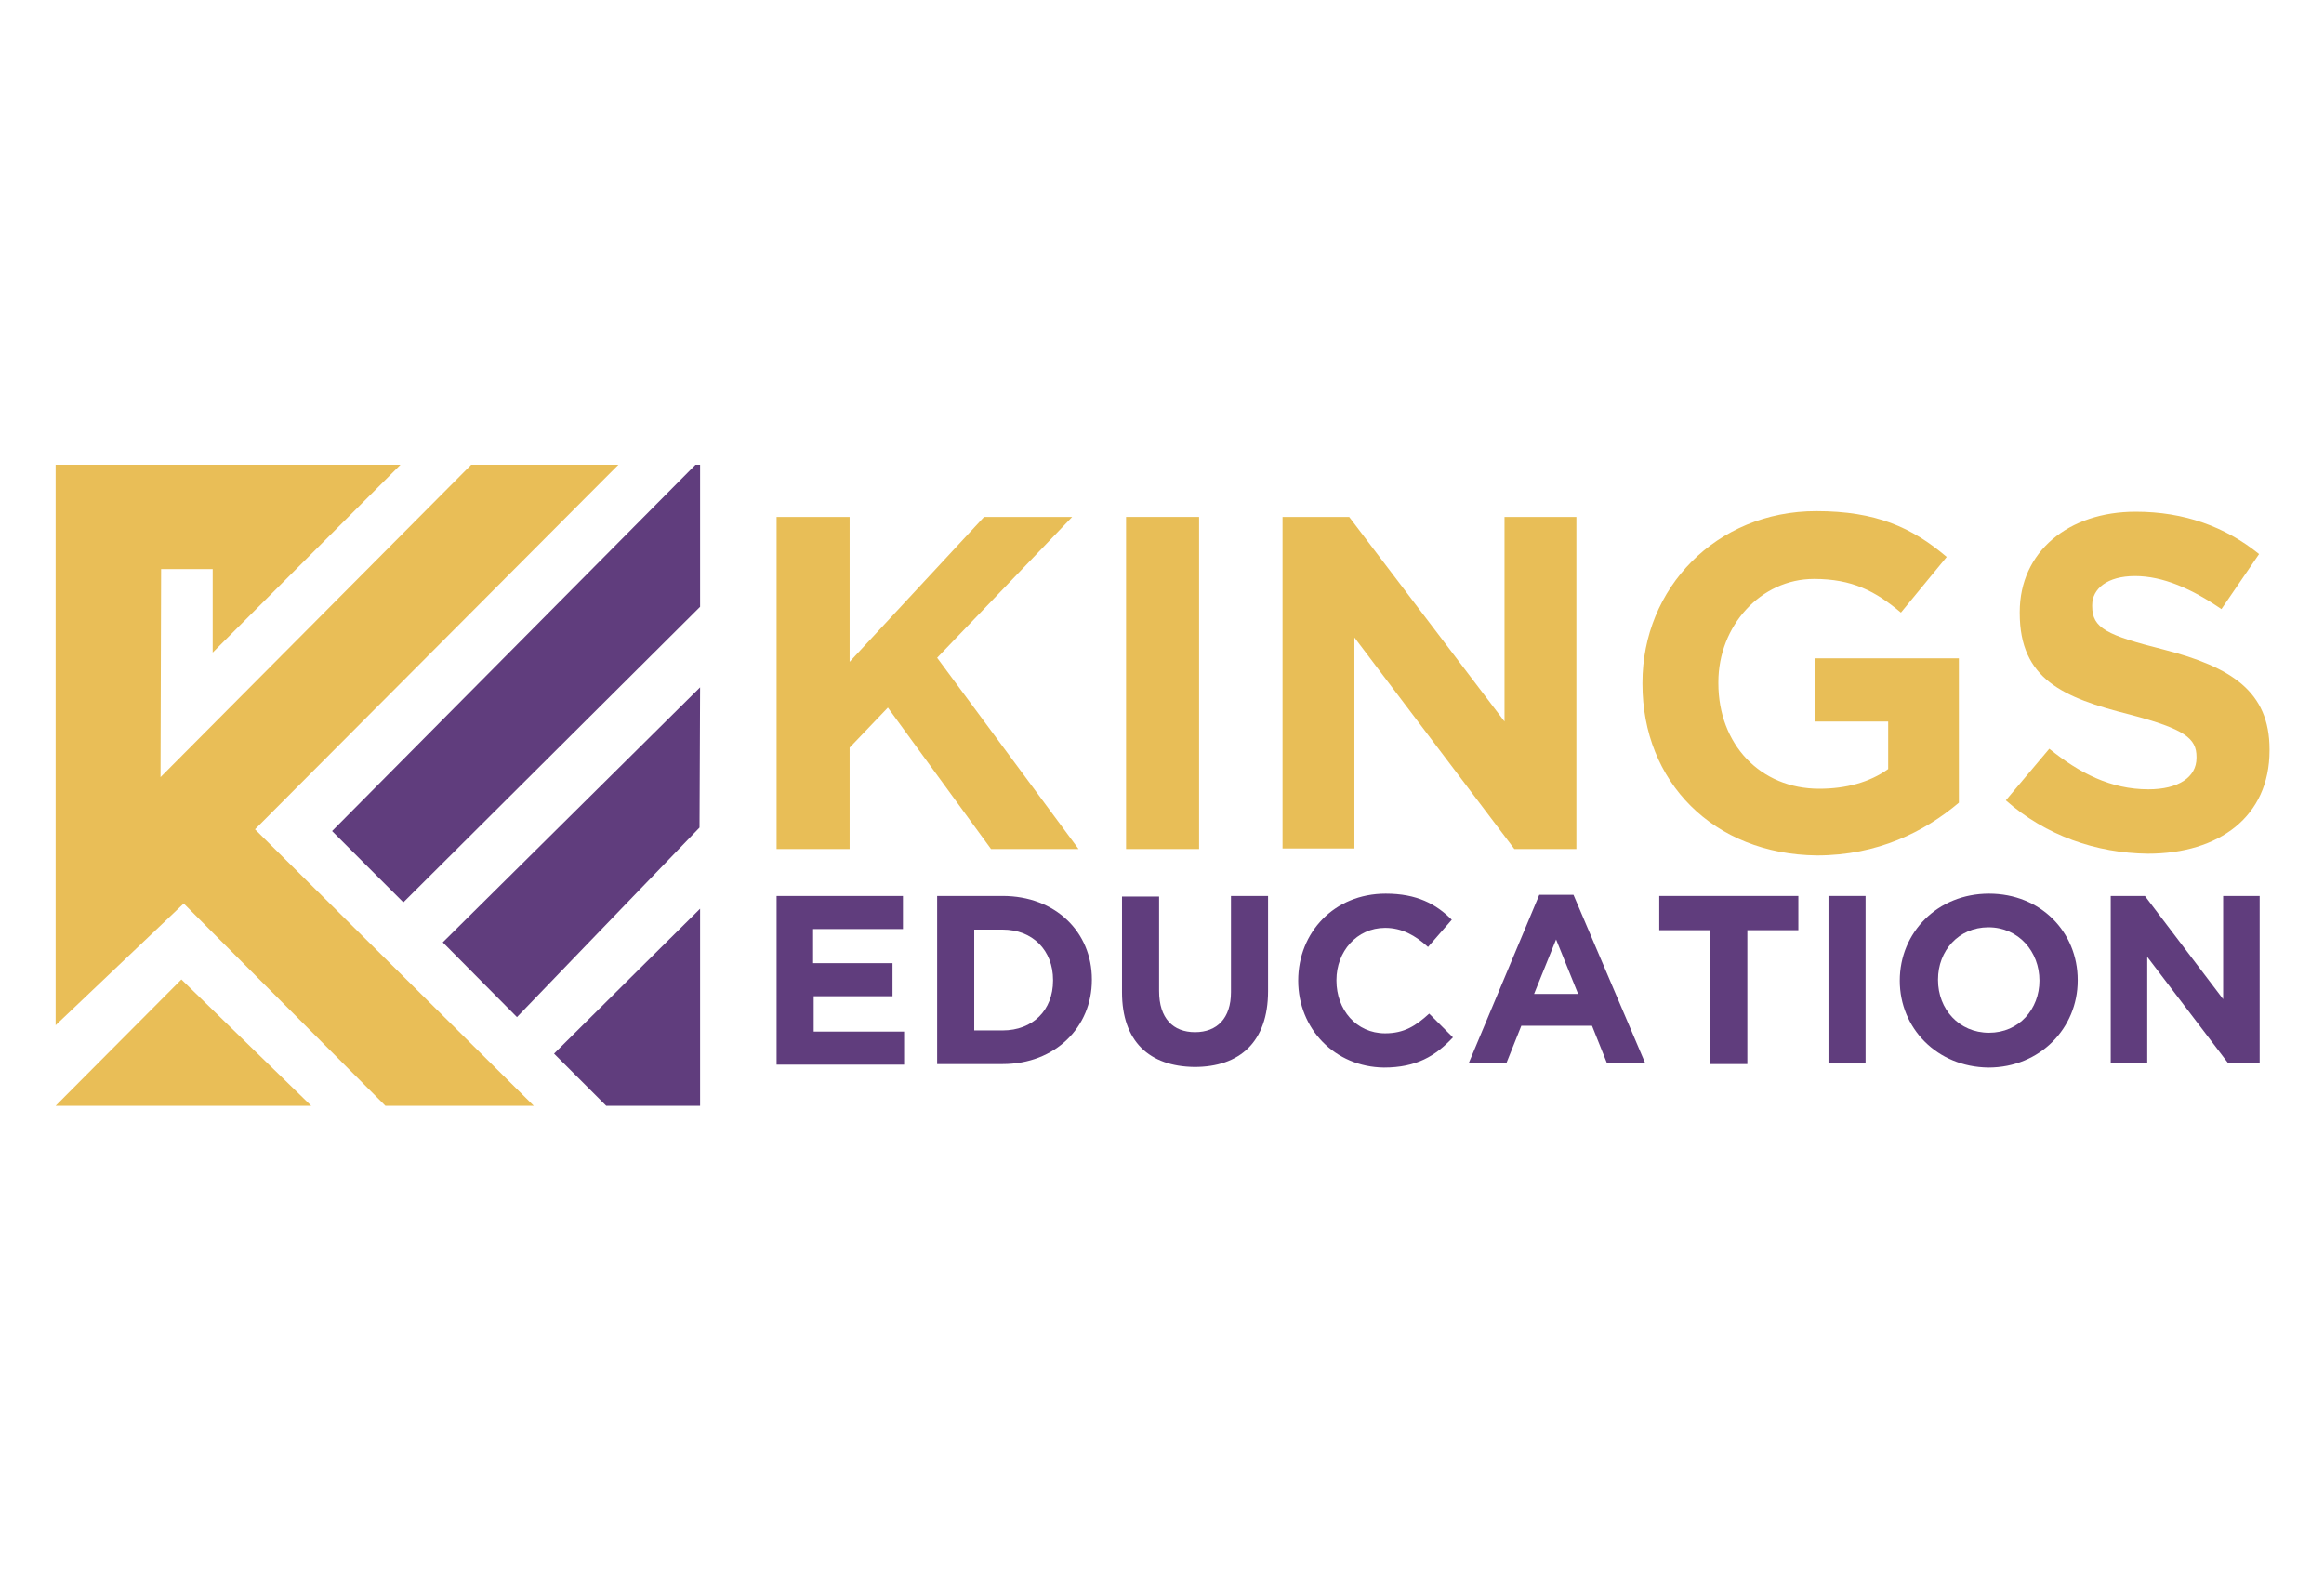
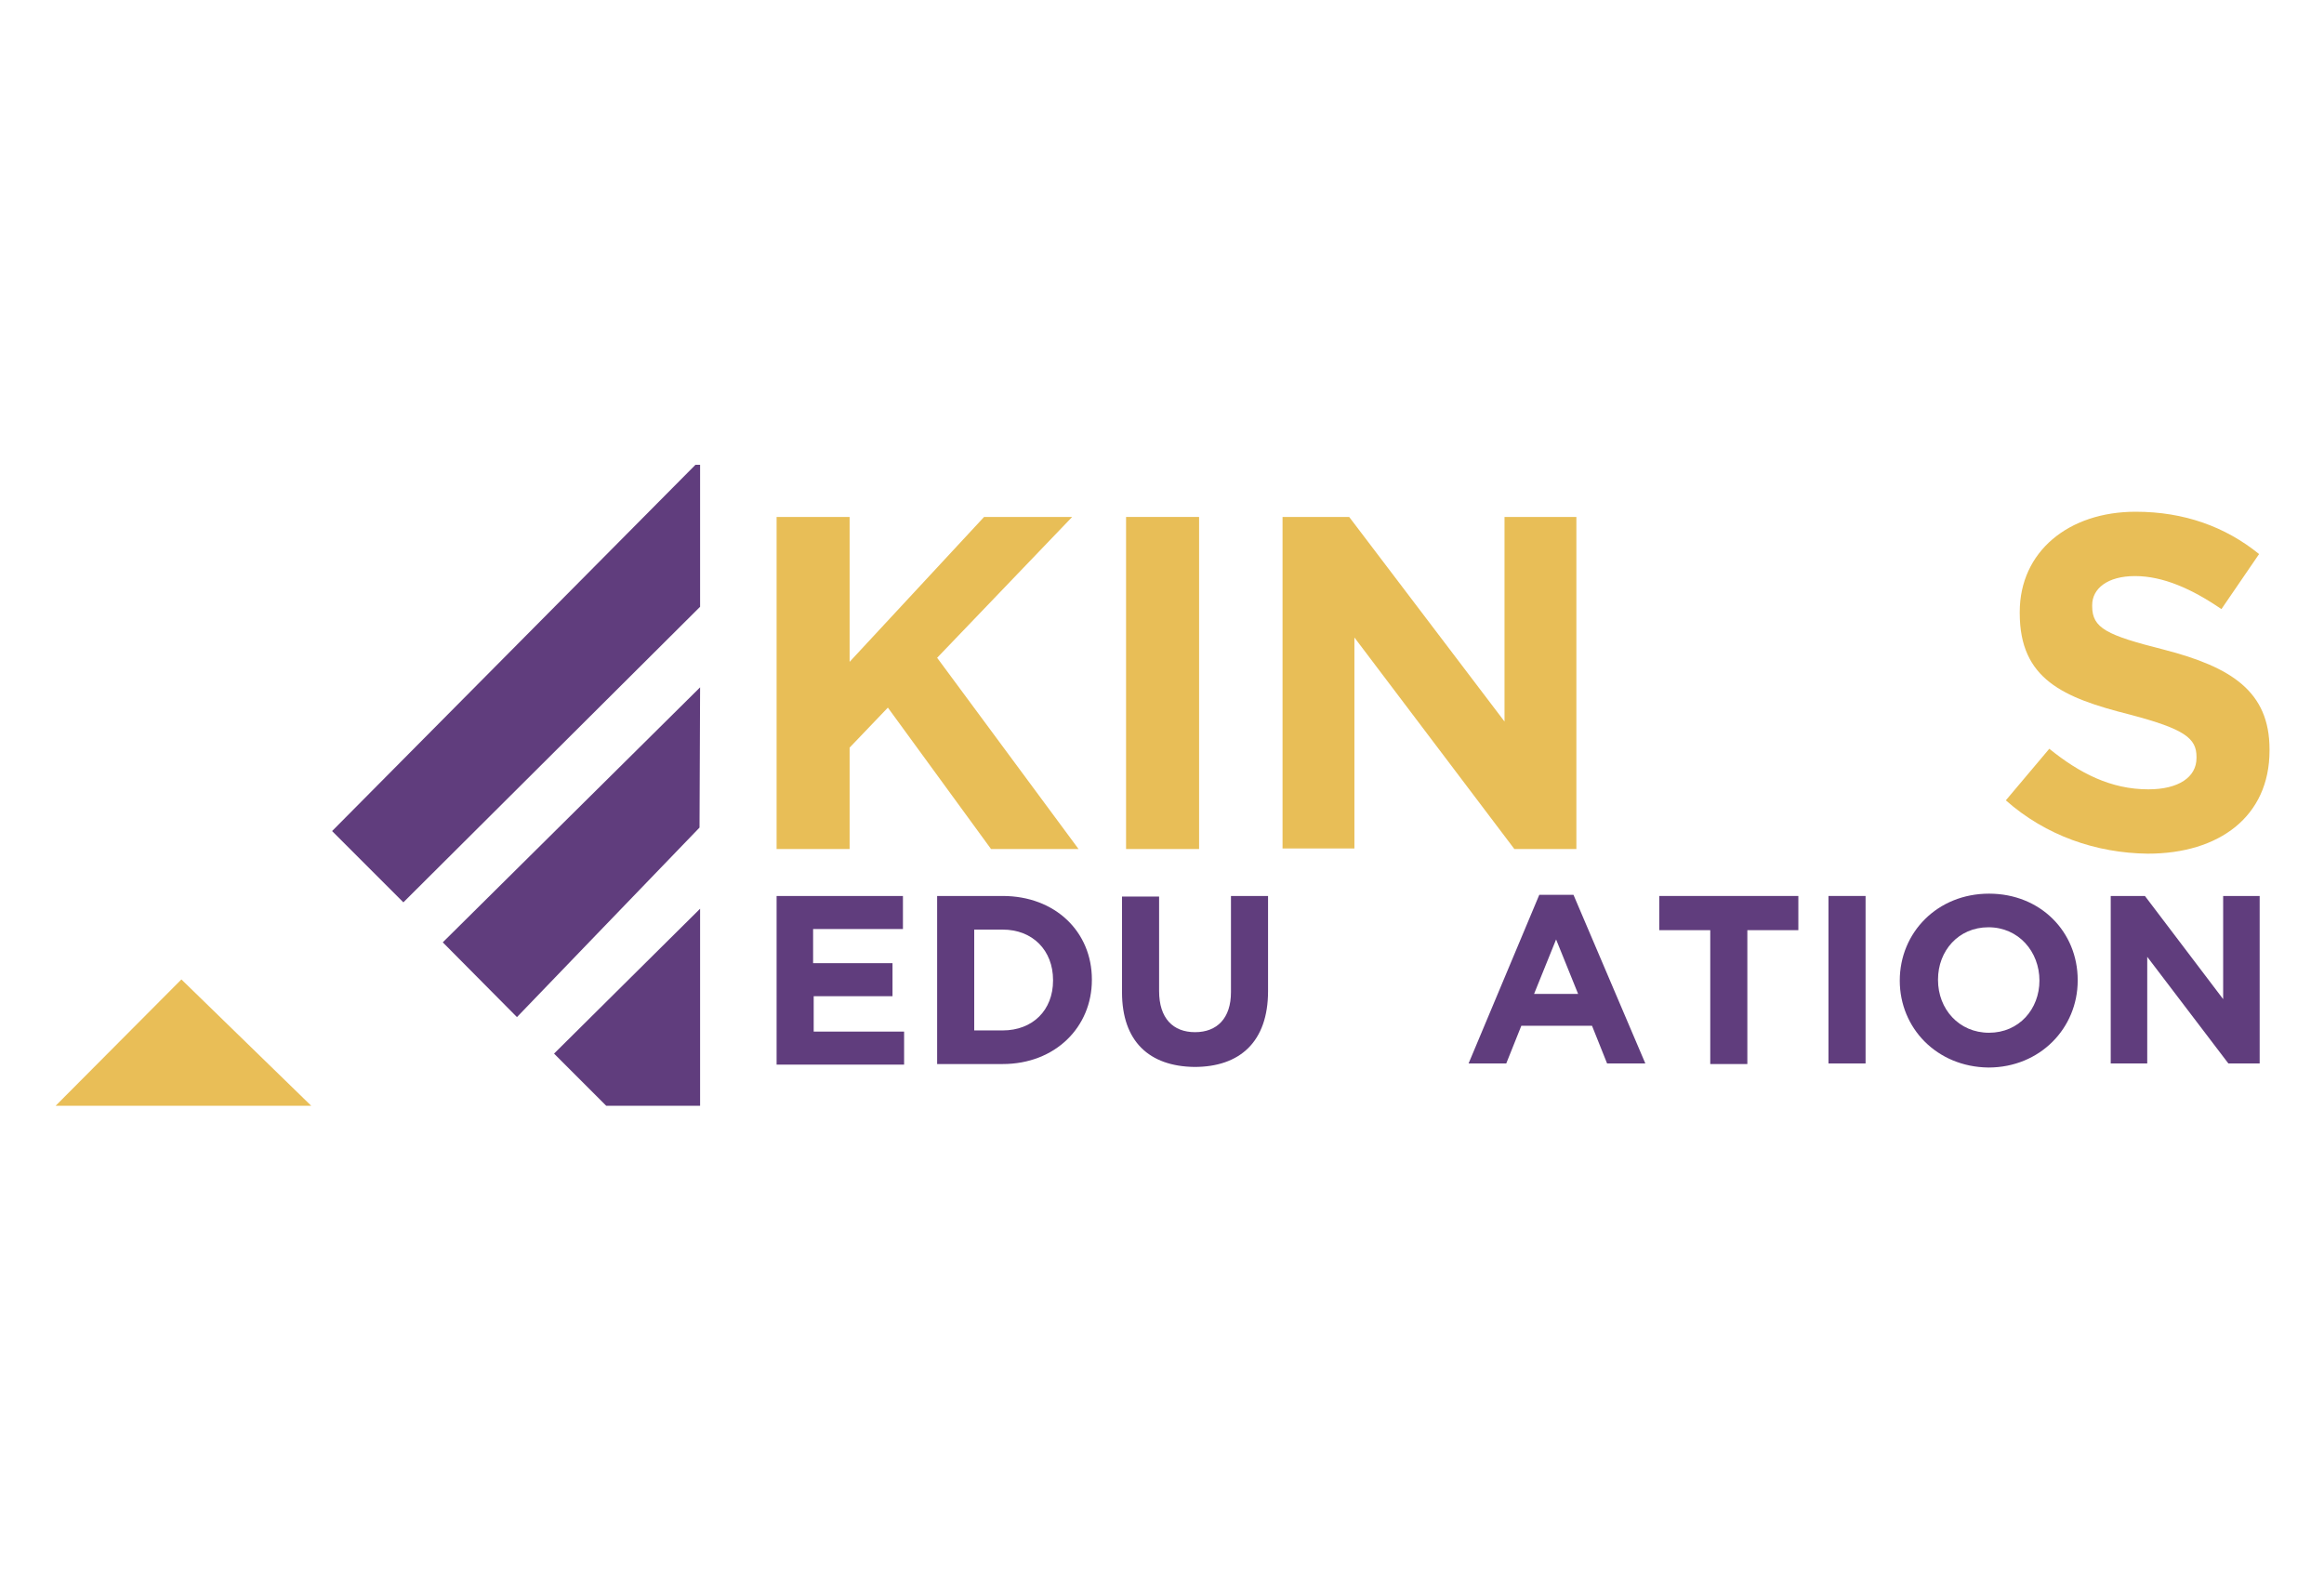
<svg xmlns="http://www.w3.org/2000/svg" version="1.1" id="圖層_1" x="0px" y="0px" viewBox="0 0 401 271" style="enable-background:new 0 0 401 271;" xml:space="preserve">
  <style type="text/css">
	.st0{fill:#FFFFFF;fill-opacity:0;}
	.st1{fill:#E8BE57;}
	.st2{fill:#603D7D;}
	.st3{fill-rule:evenodd;clip-rule:evenodd;fill:#E9BE57;}
	.st4{fill-rule:evenodd;clip-rule:evenodd;fill:#603D7D;}
</style>
  <rect y="0" class="st0" width="401" height="271" />
  <g>
    <path class="st1" d="M134,89.2h12.6v25l23.2-25H185l-23.3,24.3l24.4,33H171l-17.8-24.4l-6.6,6.9v17.5H134V89.2L134,89.2z" />
    <path class="st1" d="M194.3,89.2h12.6v57.3h-12.6V89.2z" />
    <path class="st1" d="M221.2,89.2h11.6l26.8,35.3V89.2H272v57.3h-10.7L233.7,110v36.4h-12.4V89.2H221.2z" />
-     <path class="st1" d="M283.4,118v-0.2c0-16.3,12.7-29.6,30-29.6c10.3,0,16.5,2.8,22.5,7.9l-7.9,9.6c-4.4-3.7-8.4-5.8-15-5.8   c-9.2,0-16.5,8.1-16.5,17.8v0.2c0,10.5,7.2,18.2,17.4,18.2c4.6,0,8.7-1.1,11.9-3.4v-8.2h-12.7v-10.9H338v24.9   c-5.9,5-14,9.1-24.5,9.1C295.6,147.4,283.4,134.9,283.4,118z" />
    <path class="st1" d="M346.1,138.1l7.5-8.9c5.2,4.2,10.6,7,17.1,7c5.2,0,8.3-2.1,8.3-5.4v-0.2c0-3.2-2-4.8-11.5-7.3   c-11.5-2.9-19-6.1-19-17.5v-0.2c0-10.4,8.4-17.3,20-17.3c8.4,0,15.5,2.6,21.3,7.3l-6.5,9.5c-5.1-3.5-10.1-5.7-14.9-5.7   s-7.4,2.2-7.4,5v0.2c0,3.8,2.5,5,12.4,7.5c11.6,3,18.2,7.2,18.2,17.2v0.2c0,11.4-8.7,17.8-21,17.8   C361.7,147.2,353,144.2,346.1,138.1z" />
  </g>
  <g>
    <path class="st2" d="M134,154.6h21.8v5.7h-15.5v5.9H154v5.7h-13.6v6.1H156v5.7h-22V154.6L134,154.6z" />
    <path class="st2" d="M161.7,154.6H173c9.1,0,15.4,6.2,15.4,14.4v0.1c0,8.1-6.3,14.5-15.4,14.5h-11.3V154.6z M173,177.8   c5.2,0,8.7-3.5,8.7-8.6v-0.1c0-5.1-3.5-8.7-8.7-8.7h-4.9v17.4L173,177.8L173,177.8z" />
    <path class="st2" d="M193.6,171.2v-16.5h6.4V171c0,4.7,2.4,7.1,6.2,7.1s6.2-2.4,6.2-6.9v-16.6h6.4V171c0,8.8-4.9,13.1-12.7,13.1   C198.3,184,193.6,179.7,193.6,171.2z" />
-     <path class="st2" d="M224,169.2L224,169.2c0-8.3,6.2-15,15.1-15c5.4,0,8.7,1.8,11.4,4.5l-4.1,4.7c-2.2-2-4.5-3.3-7.4-3.3   c-4.9,0-8.4,4.1-8.4,9v0.1c0,5,3.4,9.1,8.4,9.1c3.3,0,5.3-1.3,7.6-3.4l4.1,4.1c-3,3.2-6.3,5.2-11.9,5.2   C230.3,184.1,224,177.5,224,169.2z" />
    <path class="st2" d="M265.6,154.4h5.9l12.4,29.1h-6.6l-2.6-6.5h-12.2l-2.6,6.5h-6.5L265.6,154.4z M272.3,171.5l-3.8-9.4l-3.8,9.4   H272.3z" />
    <path class="st2" d="M295.1,160.5h-8.8v-5.9h24v5.9h-8.8v23.1h-6.4L295.1,160.5L295.1,160.5z" />
    <path class="st2" d="M315.5,154.6h6.4v28.9h-6.4V154.6z" />
    <path class="st2" d="M327.8,169.2L327.8,169.2c0-8.3,6.5-15,15.4-15s15.3,6.6,15.3,14.9v0.1c0,8.2-6.5,15-15.4,15   C334.2,184.1,327.8,177.4,327.8,169.2z M351.9,169.2L351.9,169.2c0-5-3.6-9.2-8.8-9.2s-8.7,4.1-8.7,9v0.1c0,5,3.6,9.1,8.8,9.1   C348.4,178.2,351.9,174.1,351.9,169.2z" />
    <path class="st2" d="M364.2,154.6h5.9l13.5,17.8v-17.8h6.3v28.9h-5.4l-14-18.4v18.4h-6.3V154.6L364.2,154.6z" />
  </g>
-   <polygon class="st3" points="36.7,112.6 69.1,80.2 9.6,80.2 9.6,176.9 31.7,155.9 66.5,190.8 92.1,190.8 44,143.1 106.7,80.2   81.3,80.2 27.7,134.1 27.8,98.2 36.7,98.2 " />
  <polygon class="st4" points="120,80.2 57.3,143.4 69.6,155.7 120.8,104.7 120.8,80.2 " />
  <path class="st4" d="M120.8,118.6l-44.4,44l12.8,12.9l12.9-13.4l18.6-19.3L120.8,118.6L120.8,118.6z M120.8,180.6v10.2h-16.2l-9-9  l13.2-13.1l12-11.9v11.1v1.6V180.6z" />
  <polygon class="st3" points="53.7,190.8 31.3,169 9.6,190.8 " />
</svg>